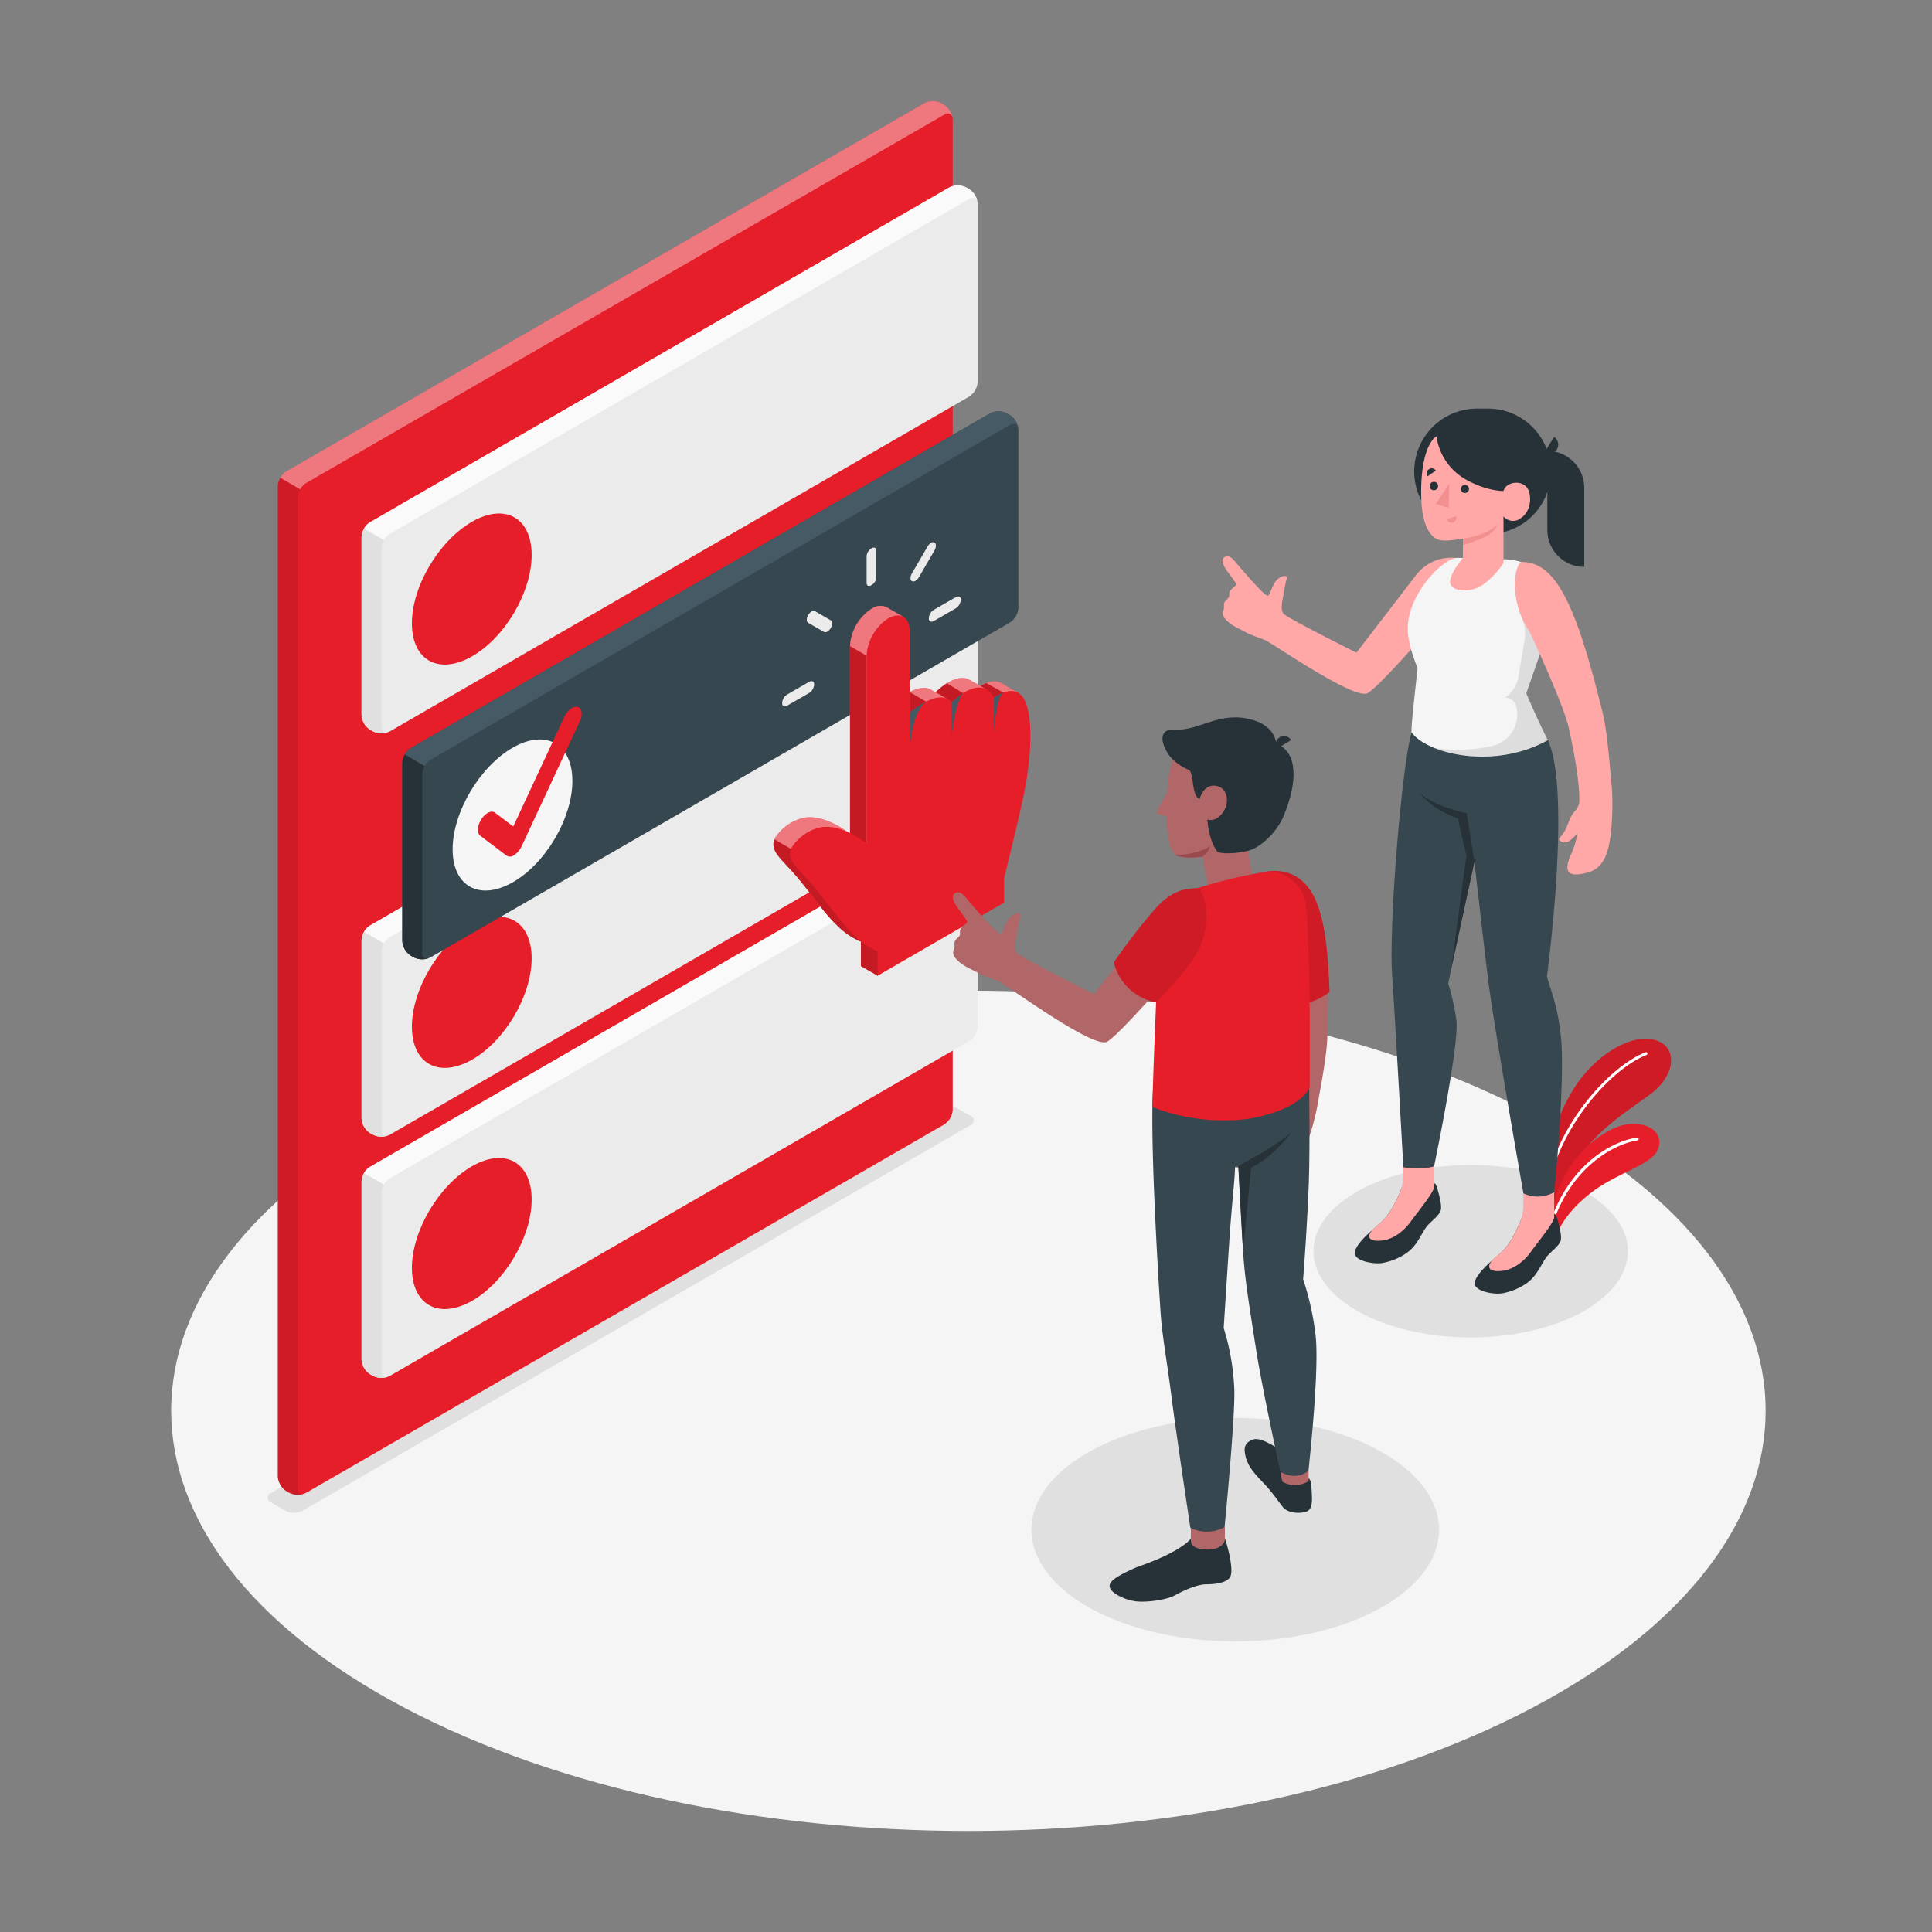
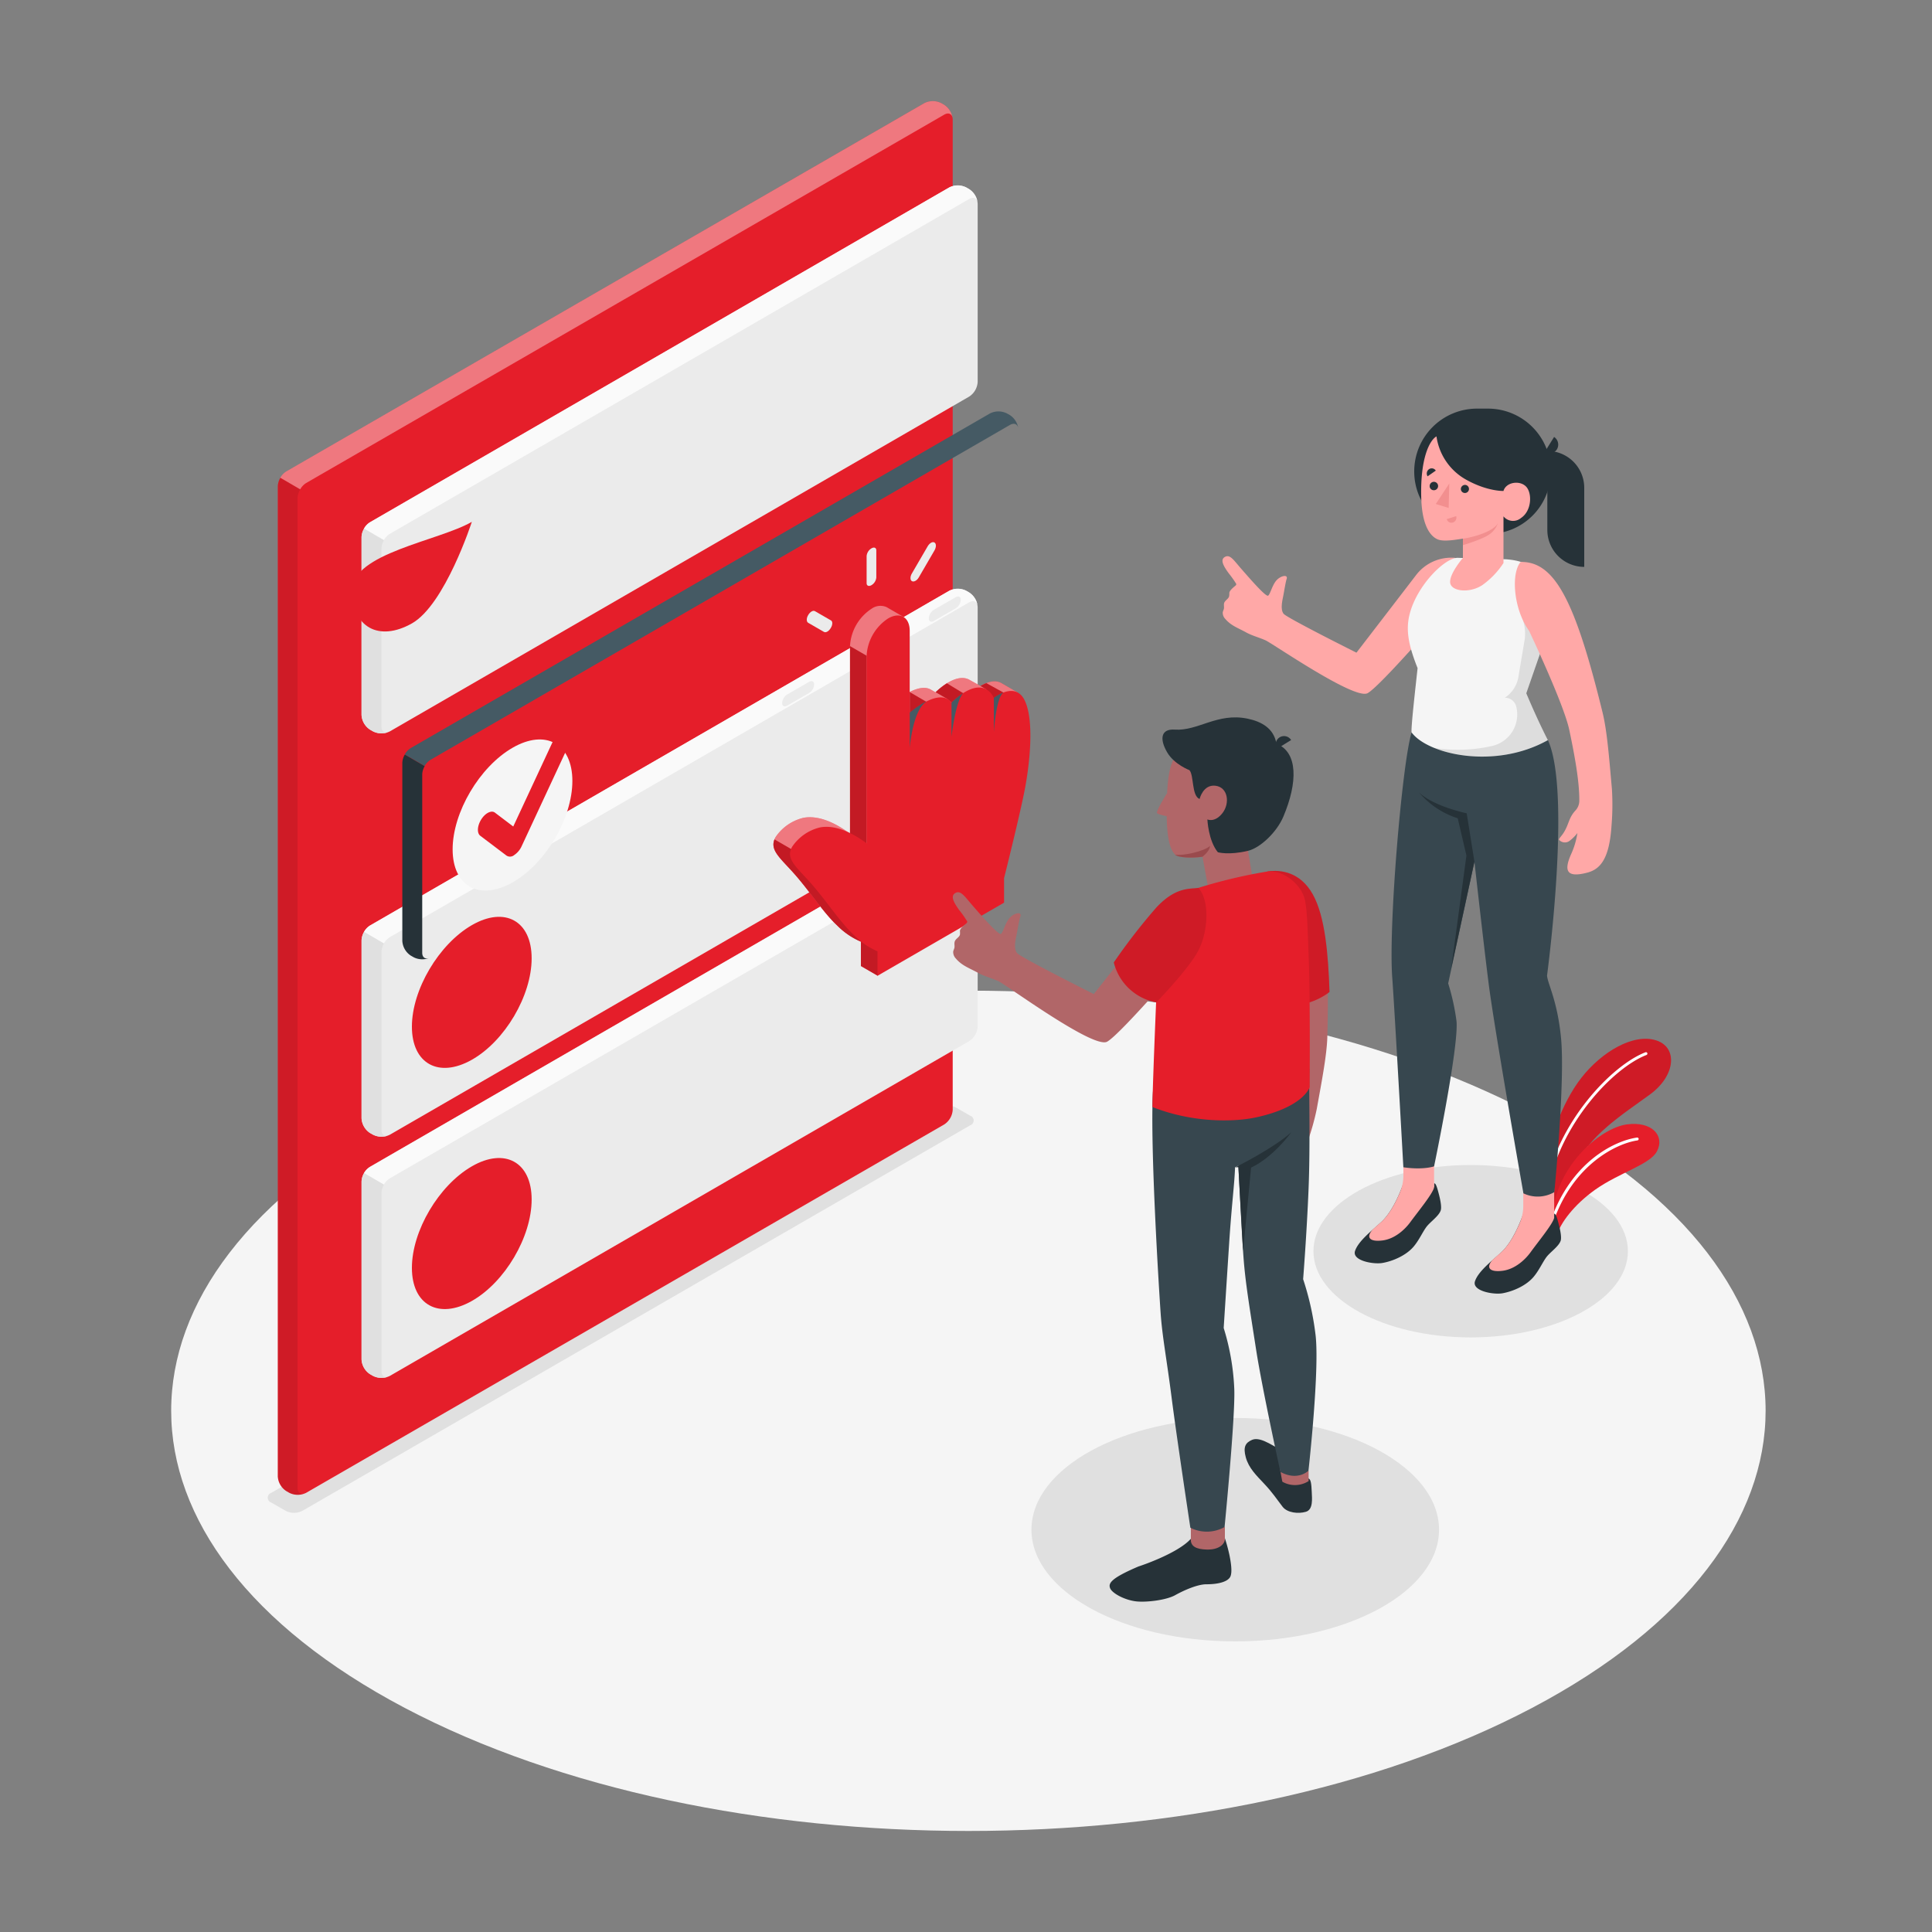
<svg xmlns="http://www.w3.org/2000/svg" viewBox="0 0 500 500">
  <rect x="0" y="0" width="500" height="500" fill="#808080" stroke="none" />
  <g id="freepik--Floor--inject-8">
    <path id="freepik--floor--inject-8" d="M104.74,442c80.57,42.47,211.2,42.47,291.77,0s80.58-111.31,0-153.77-211.2-42.47-291.78,0S24.16,399.51,104.74,442Z" style="fill:#f5f5f5" />
  </g>
  <g id="freepik--Shadow--inject-8">
    <path id="freepik--shadow--inject-8" d="M70.19,388.85,73.93,391a4.79,4.79,0,0,0,4.33,0l172.82-99.77a1.31,1.31,0,0,0,0-2.49l-3.71-2.12a4.79,4.79,0,0,0-4.33,0L70.19,386.35A1.32,1.32,0,0,0,70.19,388.85Z" style="fill:#e0e0e0" />
    <ellipse id="freepik--shadow--inject-8" cx="319.68" cy="395.88" rx="52.74" ry="28.91" style="fill:#e0e0e0" />
    <ellipse id="freepik--shadow--inject-8" cx="380.61" cy="323.81" rx="40.69" ry="22.31" style="fill:#e0e0e0" />
  </g>
  <g id="freepik--Plants--inject-8">
    <g id="freepik--plants--inject-8">
      <path d="M400.51,301.39c-.06-5.11,3.51-15.73,8.73-22.43s13.49-11.65,19.44-9.69c5.54,1.82,5,9.06-1.61,13.93s-16.61,11-19.46,19.34l-6.05,10.24Z" style="fill:#E51E2A" />
      <path d="M400.51,301.39c-.06-5.11,3.51-15.73,8.73-22.43s13.49-11.65,19.44-9.69c5.54,1.82,5,9.06-1.61,13.93s-16.61,11-19.46,19.34l-6.05,10.24Z" style="opacity:0.1" />
      <path d="M400.22,308.39a.38.38,0,0,0,.33-.31c3.21-17.48,17.15-31.82,25.55-35.05a.38.38,0,0,0,.22-.49.37.37,0,0,0-.48-.21c-8.57,3.29-22.77,17.87-26,35.62a.37.37,0,0,0,.3.43Z" style="fill:#fff" />
      <path d="M403,319.52c.79-2.88,4.24-7.66,9.86-11.65,6.23-4.4,14.15-6.49,15.94-9.88,2.15-4.08-1.31-7.86-7.75-7s-17.66,9.81-19.32,23.07Z" style="fill:#E51E2A" />
      <path d="M401.67,316.52a.38.38,0,0,0,.32-.25c5.16-15,16.5-20.38,21.77-21.13a.38.38,0,0,0,.32-.42.37.37,0,0,0-.42-.32c-5.83.83-17.1,6.31-22.38,21.63a.37.37,0,0,0,.23.47A.3.3,0,0,0,401.67,316.52Z" style="fill:#fff" />
    </g>
  </g>
  <g id="freepik--Tabs--inject-8">
    <g id="freepik--Tab--inject-8">
      <path d="M74.85,386.33l-.76-.44a4.86,4.86,0,0,1-2.2-3.8V125.83a4.89,4.89,0,0,1,2.2-3.81L239.21,26.7a4.87,4.87,0,0,1,4.4,0l.75.44a4.85,4.85,0,0,1,2.2,3.81V287.2a4.85,4.85,0,0,1-2.2,3.81L79.25,386.33A4.87,4.87,0,0,1,74.85,386.33Z" style="fill:#E51E2A" />
      <path d="M246.54,30.6c-.15-1.14-1.07-1.56-2.17-.93L79.24,125a4.54,4.54,0,0,0-1.55,1.64l-5.15-3A4.6,4.6,0,0,1,74.1,122L239.21,26.7a4.87,4.87,0,0,1,4.4,0l.76.44A5,5,0,0,1,246.54,30.6Z" style="fill:#fff;opacity:0.4" />
      <path d="M78.88,386.5a4.89,4.89,0,0,1-4-.17l-.77-.44a4.85,4.85,0,0,1-2.19-3.81V125.83a4.42,4.42,0,0,1,.64-2.16l5.15,3A4.61,4.61,0,0,0,77,128.8V385.06C77,386.32,77.84,386.91,78.88,386.5Z" style="opacity:0.1" />
    </g>
    <g id="freepik--tabs--inject-8">
      <g id="freepik--tab--inject-8">
        <path d="M96.52,293.65l-.76-.44a4.86,4.86,0,0,1-2.2-3.8V243.35a4.88,4.88,0,0,1,2.2-3.81l149.91-86.63a4.85,4.85,0,0,1,4.39,0l.76.44a4.85,4.85,0,0,1,2.2,3.81v46.06a4.83,4.83,0,0,1-2.2,3.8l-149.9,86.63A4.87,4.87,0,0,1,96.52,293.65Z" style="fill:#ebebeb" />
        <path d="M253,156.81c-.15-1.14-1.07-1.56-2.18-.93L100.91,242.52a4.54,4.54,0,0,0-1.55,1.64l-5.15-3a4.51,4.51,0,0,1,1.56-1.65l149.9-86.63a4.85,4.85,0,0,1,4.39,0l.76.44A4.93,4.93,0,0,1,253,156.81Z" style="fill:#fafafa" />
        <path d="M100.54,293.83a4.87,4.87,0,0,1-4-.18l-.78-.43a4.9,4.9,0,0,1-2.18-3.81V243.35a4.42,4.42,0,0,1,.64-2.16l5.15,3a4.61,4.61,0,0,0-.65,2.16v46.07C98.71,293.64,99.51,294.23,100.54,293.83Z" style="fill:#e0e0e0" />
        <path d="M122.11,239.43c8.55-4.94,15.48-1.1,15.48,8.58s-6.94,21.44-15.5,26.27-15.49,1-15.49-8.58S113.56,244.37,122.11,239.43Z" style="fill:#E51E2A" />
      </g>
      <g id="freepik--tab--inject-8">
        <path d="M96.52,356.07l-.76-.44a4.86,4.86,0,0,1-2.2-3.8V305.77a4.88,4.88,0,0,1,2.2-3.81l149.91-86.63a4.85,4.85,0,0,1,4.39,0l.76.44a4.84,4.84,0,0,1,2.2,3.81v46.06a4.83,4.83,0,0,1-2.2,3.8l-149.9,86.63A4.87,4.87,0,0,1,96.52,356.07Z" style="fill:#ebebeb" />
        <path d="M253,219.22c-.15-1.14-1.07-1.55-2.18-.92L100.91,304.94a4.59,4.59,0,0,0-1.55,1.63l-5.15-3A4.44,4.44,0,0,1,95.77,302l149.9-86.63a4.85,4.85,0,0,1,4.39,0l.76.44A4.91,4.91,0,0,1,253,219.22Z" style="fill:#fafafa" />
        <path d="M100.54,356.24a4.87,4.87,0,0,1-4-.17l-.78-.44a4.87,4.87,0,0,1-2.18-3.81V305.77a4.39,4.39,0,0,1,.64-2.16l5.15,3a4.68,4.68,0,0,0-.65,2.17v46.07C98.71,356.06,99.51,356.65,100.54,356.24Z" style="fill:#e0e0e0" />
        <path d="M122.11,301.85c8.55-4.94,15.48-1.1,15.48,8.58s-6.94,21.44-15.5,26.27-15.49,1-15.49-8.58S113.56,306.78,122.11,301.85Z" style="fill:#E51E2A" />
      </g>
      <g id="freepik--tab--inject-8">
        <path d="M96.52,189.27l-.76-.44a4.88,4.88,0,0,1-2.2-3.81V139a4.86,4.86,0,0,1,2.2-3.8L245.67,48.53a4.85,4.85,0,0,1,4.39,0l.76.44a4.83,4.83,0,0,1,2.2,3.8V98.83a4.85,4.85,0,0,1-2.2,3.81l-149.9,86.63A4.87,4.87,0,0,1,96.52,189.27Z" style="fill:#ebebeb" />
        <path d="M253,52.42c-.15-1.14-1.07-1.55-2.18-.92L100.91,138.14a4.43,4.43,0,0,0-1.55,1.63l-5.15-3a4.41,4.41,0,0,1,1.56-1.64l149.9-86.63a4.85,4.85,0,0,1,4.39,0l.76.44A4.91,4.91,0,0,1,253,52.42Z" style="fill:#fafafa" />
        <path d="M100.54,189.44a4.87,4.87,0,0,1-4-.17l-.78-.44A4.87,4.87,0,0,1,93.57,185V139a4.42,4.42,0,0,1,.64-2.17l5.15,3a4.64,4.64,0,0,0-.65,2.17V188C98.71,189.26,99.51,189.84,100.54,189.44Z" style="fill:#e0e0e0" />
-         <path d="M122.11,135.05c8.55-4.94,15.48-1.1,15.48,8.57s-6.94,21.44-15.5,26.28-15.49,1-15.49-8.58S113.56,140,122.11,135.05Z" style="fill:#E51E2A" />
+         <path d="M122.11,135.05s-6.94,21.44-15.5,26.28-15.49,1-15.49-8.58S113.56,140,122.11,135.05Z" style="fill:#E51E2A" />
      </g>
      <g id="freepik--tab--inject-8">
-         <path d="M107.06,247.75l-.76-.44a4.85,4.85,0,0,1-2.2-3.81V197.44a4.87,4.87,0,0,1,2.2-3.81L256.2,107a4.87,4.87,0,0,1,4.4,0l.76.43a4.89,4.89,0,0,1,2.2,3.81v46.06a4.88,4.88,0,0,1-2.2,3.81L111.45,247.75A4.85,4.85,0,0,1,107.06,247.75Z" style="fill:#37474f" />
        <path d="M263.54,110.9c-.15-1.14-1.07-1.56-2.18-.92L111.45,196.62a4.54,4.54,0,0,0-1.56,1.63l-5.14-3a4.49,4.49,0,0,1,1.55-1.65L256.2,107a4.87,4.87,0,0,1,4.4,0l.76.43A4.93,4.93,0,0,1,263.54,110.9Z" style="fill:#455a64" />
        <path d="M111.08,247.92a4.89,4.89,0,0,1-4-.17l-.77-.44a4.87,4.87,0,0,1-2.19-3.81V197.44a4.43,4.43,0,0,1,.65-2.16l5.14,3a4.59,4.59,0,0,0-.64,2.16v46.07C109.25,247.73,110,248.32,111.08,247.92Z" style="fill:#263238" />
        <path d="M132.65,193.52c8.55-4.93,15.48-1.09,15.48,8.58s-6.94,21.44-15.5,26.28-15.5,1-15.49-8.58S124.1,198.46,132.65,193.52Z" style="fill:#f5f5f5" />
        <path d="M133,221.35a1.68,1.68,0,0,1-1.9.09l-6.8-5.14c-.91-.69-.8-2.58.25-4.24s2.64-2.44,3.54-1.75l4.74,3.59L146,185.61c.82-1.77,2.39-3,3.51-2.65s1.36,2,.53,3.74L135,219a5.43,5.43,0,0,1-1.93,2.29Z" style="fill:#E51E2A" />
      </g>
    </g>
  </g>
  <g id="freepik--Hand--inject-8">
    <path d="M263.52,179.3l-4.35-2.51h0c-1.89-1.08-4.2,0-5.42.74L251,176h0c-3.29-2-7.87,2.17-8.89,3.16l-1.18-.67h0c-3.49-2.1-9.84,3.53-9.84,3.53V161l2.76-1.33-4.39-2.54h0l0,0h0a3.93,3.93,0,0,0-3.9.41h0a12.32,12.32,0,0,0-5.58,9.66v48.57c-4-3-8.28-4.8-12-4.13a12.08,12.08,0,0,0-7.26,5c-1.84,3.26,1.2,5.3,5.12,9.78s7.32,9.8,10.86,13.1a19.15,19.15,0,0,0,6.11,4.16V250l4.3,2.49,28.48-21.41v-6.33s4.06-16.22,5.36-23c1.25-6.52,2.4-16.93.25-22.33l2.33-.16Z" style="fill:#E51E2A" />
    <path d="M263.52,179.3l-4.35-2.51h0c-1.89-1.08-4.2,0-5.42.74L251,176h0c-3.29-2-7.87,2.17-8.89,3.16l-1.18-.67h0c-3.49-2.1-9.84,3.53-9.84,3.53V161l2.76-1.33-4.39-2.54h0l0,0h0a3.93,3.93,0,0,0-3.9.41h0a12.32,12.32,0,0,0-5.58,9.66v48.57c-4-3-8.28-4.8-12-4.13a12.08,12.08,0,0,0-7.26,5c-1.84,3.26,1.2,5.3,5.12,9.78s7.32,9.8,10.86,13.1a19.15,19.15,0,0,0,6.11,4.16V250l4.3,2.49,28.48-21.41v-6.33s4.06-16.22,5.36-23c1.25-6.52,2.4-16.93.25-22.33l2.33-.16Z" style="fill:#fff;opacity:0.4" />
    <path d="M231.41,235.12l-21.54-12.43-9.43-5.45c-1.2,2.94,1.71,5,5.39,9.21,3.89,4.45,7.32,9.8,10.86,13.1a19.15,19.15,0,0,0,6.11,4.16V250l4.3,2.49,6.29-4.73C232.58,242.42,231.41,235.12,231.41,235.12Z" style="fill:#E51E2A" />
    <polygon points="224.29 169.71 219.99 167.22 219.99 218.17 224.29 218.28 224.29 169.71" style="fill:#E51E2A" />
    <path d="M258.08,182.57l3.34-2.46c-.08-.22-.14-.44-.23-.65l1.22-.08-2.68-.12-4.47-2.47a10.61,10.61,0,0,0-1.51.75l1.4.81Z" style="fill:#E51E2A" />
    <path d="M246.25,181.84l3.13-2.38-4.32-2.62a19,19,0,0,0-2.91,2.3l3,1.74Z" style="fill:#E51E2A" />
    <polygon points="239.71 181.61 235.43 179.11 235.45 179.07 235.45 184.48 240.43 182.66 239.71 181.61" style="fill:#E51E2A" />
    <g style="opacity:0.15">
      <path d="M231.41,235.12l-21.54-12.43-9.43-5.45c-1.2,2.94,1.71,5,5.39,9.21,3.89,4.45,7.32,9.8,10.86,13.1a19.15,19.15,0,0,0,6.11,4.16V250l4.3,2.49,6.29-4.73C232.58,242.42,231.41,235.12,231.41,235.12Z" />
      <polygon points="224.29 169.71 219.99 167.22 219.99 218.17 224.29 218.28 224.29 169.71" />
      <path d="M258.08,182.57l3.34-2.46c-.08-.22-.14-.44-.23-.65l1.22-.08-2.68-.12-4.47-2.47a10.61,10.61,0,0,0-1.51.75l1.4.81Z" />
      <path d="M246.25,181.84l3.13-2.38-4.32-2.62a19,19,0,0,0-2.91,2.3l3,1.74Z" />
      <polygon points="239.71 181.61 235.43 179.11 235.45 179.07 235.45 184.48 240.43 182.66 239.71 181.61" />
    </g>
    <path d="M227.1,252.53V246.2A19.19,19.19,0,0,1,221,242c-3.54-3.3-7-8.66-10.86-13.1s-7-6.53-5.12-9.78a12.08,12.08,0,0,1,7.26-5c3.74-.67,8,1.16,12,4.13V169.71a12.32,12.32,0,0,1,5.57-9.66h0c3.08-1.78,5.58-.34,5.58,3.22v21.21s7.69-6.82,10.79-2.64c0,0,7.56-7.91,11-1.23,0,0,5.54-4.47,8,.72s1.3,16.17,0,22.95-5.37,23-5.37,23v6.33Z" style="fill:#E51E2A" />
    <path d="M235.45,193.59s.7-9.68,4.26-12l-.13,0a23.6,23.6,0,0,0-4.13,2.83v-.18a.21.21,0,0,0,0,.18Z" style="fill:#455a64" />
    <path d="M246.25,181.84v8.86s1-9.11,3-11.31A17.66,17.66,0,0,0,246.25,181.84Z" style="fill:#455a64" />
    <path d="M257.21,180.61h0v8.89s.54-8.95,2.47-10.27A9.71,9.71,0,0,0,257.21,180.61Z" style="fill:#455a64" />
    <path d="M225.54,151.44h0c-.7.4-1.26.17-1.26-.53v-7a2.6,2.6,0,0,1,1.26-2h0c.69-.4,1.25-.16,1.25.53v7A2.59,2.59,0,0,1,225.54,151.44Z" style="fill:#ebebeb" />
    <path d="M215,162.53h0c-.49.84-1.28,1.3-1.77,1l-4.07-2.35c-.49-.28-.49-1.2,0-2h0c.49-.85,1.28-1.31,1.77-1l4.07,2.35C215.53,160.76,215.53,161.68,215,162.53Z" style="fill:#ebebeb" />
    <path d="M210.69,177.06v.2a2.78,2.78,0,0,1-1.35,2.12l-5.56,3.21c-.74.43-1.35.18-1.35-.57v-.2a2.81,2.81,0,0,1,1.35-2.12l5.56-3.21C210.09,176.06,210.69,176.31,210.69,177.06Z" style="fill:#ebebeb" />
    <path d="M240.38,160.12v-.2a2.78,2.78,0,0,1,1.35-2.13l5.56-3.21c.74-.43,1.35-.17,1.35.57v.2a2.81,2.81,0,0,1-1.35,2.12l-5.56,3.21C241,161.11,240.38,160.86,240.38,160.12Z" style="fill:#ebebeb" />
    <path d="M236,150.4h0c-.49-.28-.49-1.19,0-2l4.07-7c.49-.85,1.28-1.31,1.77-1h0c.49.29.49,1.2,0,2.05l-4.07,7C237.32,150.23,236.52,150.69,236,150.4Z" style="fill:#ebebeb" />
  </g>
  <g id="freepik--character-2--inject-8">
    <path d="M394.22,315.22v-1.14c-.45,1.33-2.53,7.08-5.68,10-2.51,2.29-5.94,4.93-6.81,7.48s4.77,3.55,7.11,3.14c2.73-.49,6.25-2,8.17-4.39,1.35-1.66,2.21-3.62,3.17-4.93s3.18-2.75,3.71-4.26c.28-.83-.06-2.65-.46-4.18s-.77-2.95-1.25-2.82V315a6.32,6.32,0,0,1-4,1.34C397,316.34,394.21,316.1,394.22,315.22Z" style="fill:#263238" />
    <path d="M386.26,326.05c.78-.69,1.57-1.37,2.28-2,2.2-2,3.88-5.42,4.85-7.75a11,11,0,0,0,.83-4.19v-4.53h8v7.38h0v.2l0,0c-.38,1.65-4,6-6.11,8.92-1.39,1.92-4,4.36-7.19,4.79C385.85,329.27,384.32,328.32,386.26,326.05Z" style="fill:#ffa8a7" />
    <path d="M363.19,307.37v-1.14c-.45,1.34-2.54,7.09-5.69,10-2.51,2.29-5.94,4.94-6.81,7.49s4.77,3.55,7.11,3.13c2.73-.48,6.25-2,8.17-4.38,1.35-1.66,2.21-3.63,3.17-4.93s3.19-2.76,3.71-4.27c.28-.83-.06-2.64-.46-4.17s-.77-3-1.25-2.83v.87a6.29,6.29,0,0,1-4,1.35C366,308.49,363.18,308.26,363.19,307.37Z" style="fill:#263238" />
    <path d="M355.23,318.21c.77-.7,1.56-1.37,2.27-2,2.2-2,3.88-5.43,4.85-7.76a10.91,10.91,0,0,0,.84-4.18v-4.54h7.95v7.38h0v.2l0,0c-.38,1.66-4,6.05-6.11,8.92-1.39,1.92-4,4.37-7.19,4.79C354.81,321.42,353.28,320.48,355.23,318.21Z" style="fill:#ffa8a7" />
    <path d="M400.6,191.55c6.17,13.47-.23,60.94-.23,60.94.19,2.18,2.69,6.49,3.62,16.11,1.1,11.37-1.73,39.92-1.73,39.92a8.6,8.6,0,0,1-8,.32s-7.58-43-9-54.3C384,244.67,381.58,223,381.58,223l-6.79,31.5a59,59,0,0,1,2.15,9.74c.65,6.65-5.8,37.61-5.8,37.61s-2.74,1-7.95.24c0,0-2.28-41.09-2.88-49.1-1-13.45,2.56-55.43,5-63.39Z" style="fill:#37474f" />
    <path d="M381.58,223l-2-12.52s-8.48-1.75-12.32-5.37a21.88,21.88,0,0,0,10,6.66l2.25,9.64-3.93,29.17Z" style="fill:#263238" />
    <path d="M376.55,144.37a11.43,11.43,0,0,0-10.13,4.54c-3.18,4.16-15.37,20-15.37,20s-18-9-18.85-10.06-.38-3.22-.14-4.4.65-3.83.91-4.57c.46-1.29-1.45-.94-2.58.27s-1.62,3.57-2.19,4-4.83-4.51-6.91-6.88-3-4-4.43-3.05c-1,.7-.36,2.11,1.13,4.14a27.44,27.44,0,0,1,1.92,2.7c.17.36-.37.65-.59.85-.4.36-1.12,1-1.17,1.51a4.69,4.69,0,0,1-.06.92c-.19.68-1,1-1.26,1.66-.17.47,0,1-.08,1.51-.06.32-.24.61-.3.94a2.23,2.23,0,0,0,.67,1.74c1.45,1.74,3.44,2.4,5.35,3.46,1.59.88,3.23,1.26,5.06,2.07s23.05,15.53,26.41,13.67,20.7-22,20.7-22C379.64,149.08,376.55,144.37,376.55,144.37Z" style="fill:#ffa8a7" />
    <path d="M389.72,144.74h0c7.9.55,8.46,4.37,10.44,8.54a13.54,13.54,0,0,1,.37,10.2L395,179.42s2.58,6.24,5.58,12.13c-13.83,7.72-31.1,3.66-35.26-2-.18-1.2.89-10.54,1.55-16.64-2.44-6.11-3.08-10-2.05-14,1.91-7.5,9.31-14.8,12.59-14.54Z" style="fill:#f5f5f5" />
    <path d="M382.11,138.19h3.07A16.17,16.17,0,0,0,401.35,122h0a16.26,16.26,0,0,0-16.26-16.25H382.2A16.25,16.25,0,0,0,366,122h0A16.16,16.16,0,0,0,382.11,138.19Z" style="fill:#263238" />
    <path d="M410,146.71h0a9.56,9.56,0,0,1-9.55-9.55V116.7h0a9.55,9.55,0,0,1,9.55,9.56Z" style="fill:#263238" />
    <path d="M402.2,113.08l-2.39,3.84a2.2,2.2,0,0,0,3.12-.63A2.39,2.39,0,0,0,402.2,113.08Z" style="fill:#263238" />
    <path d="M371.76,112.93c-1.87,1.1-4.18,5.8-3.95,15.66.19,8.36,2.9,10.42,4.26,11s4,.23,6.53-.2v5s-3.52,4.09-3.3,6.39,5.09,2.84,8.39.6a21.51,21.51,0,0,0,5.41-5.67V133.63a3.19,3.19,0,0,0,4.53.43c2.82-1.87,2.93-6.5,1.29-8.16s-5.17-1.13-5.82,1.16c0,0-4.07.15-9.48-2.82A15.22,15.22,0,0,1,371.76,112.93Z" style="fill:#ffa8a7" />
    <path d="M378.07,126.49a1.05,1.05,0,1,0,1.11-1A1.09,1.09,0,0,0,378.07,126.49Z" style="fill:#263238" />
    <path d="M376.86,133.58l-2.44.77a1.26,1.26,0,0,0,1.58.88A1.34,1.34,0,0,0,376.86,133.58Z" style="fill:#f28f8f" />
    <path d="M369.46,123.27l2.12-1.48a1.24,1.24,0,0,0-1.76-.36A1.36,1.36,0,0,0,369.46,123.27Z" style="fill:#263238" />
    <path d="M370,125.73a1.06,1.06,0,0,0,1,1.14,1.09,1.09,0,1,0-1-1.14Z" style="fill:#263238" />
    <polygon points="375.08 125.13 374.91 131.46 371.58 130.43 375.08 125.13" style="fill:#f28f8f" />
    <path d="M378.6,139.41c2.69-.35,8.22-1.94,9.08-4.12a5.7,5.7,0,0,1-1.94,2.79c-1.65,1.41-7.14,3-7.14,3Z" style="fill:#f28f8f" />
    <path d="M386.18,193.05a8.35,8.35,0,0,0,6.22-10.19,3,3,0,0,0-2.94-2.29h0a8.08,8.08,0,0,0,3.46-5.15l1.68-10a11.54,11.54,0,0,0-.43-4.85l5.56-6.43,1,.71a13.82,13.82,0,0,1-.23,8.62L395,179.42s2.58,6.24,5.58,12.13a35.75,35.75,0,0,1-29.55,2A40.45,40.45,0,0,0,386.18,193.05Z" style="opacity:0.1" />
    <path d="M414.75,184.43c-7.18-29.35-12.49-39.14-21.21-39-2.55,3-1.84,12.24,2.18,17.82,0,0,9,18.93,10.41,25.66,1.25,5.91,2.68,13.35,2.59,18.43a3.71,3.71,0,0,1-1,2.42c-1.64,1.78-1.64,3.21-2.71,5.17-.83,1.54-1.74,2.12-1.48,2.46a2,2,0,0,0,2.7.2,10.25,10.25,0,0,0,2-2,20.39,20.39,0,0,1-1.62,5.45c-1.84,4.15-1.39,6.27,4.21,4.79,3.51-.93,5.72-3.85,6.25-12.3a65.1,65.1,0,0,0,.09-9.34C416.45,196.19,415.91,189.15,414.75,184.43Z" style="fill:#ffa8a7" />
  </g>
  <g id="freepik--character-1--inject-8">
    <path d="M343.51,268.34c.77-28.57-1.52-35.41-9.12-40.64l-2.95,16.55s3.46,19.5,3.09,26c-.32,5.71-.88,12.85-2.23,17.46a3.48,3.48,0,0,1-1.51,2c-1.94,1.21-2.72,2.45-4.18,4-1.14,1.2-2.11,1.49-2,1.87a1.89,1.89,0,0,0,2.41.86,13.61,13.61,0,0,0,2.74-1.49,17.4,17.4,0,0,1-2.81,4.83c-2.72,3.33-2.84,5.38,2.65,5.43,3.43,0,6.17-2.09,8.76-9.66a62.16,62.16,0,0,0,2.41-8.51C342.13,279.49,343.39,272.94,343.51,268.34Z" style="fill:#b16668" />
    <path d="M328,225.53c3.63-.53,8.56.23,11.75,5.93s4,15.51,4.33,25.26c0,0-6.33,5.29-13.93,2.69Z" style="fill:#E51E2A" />
    <path d="M328,225.53c3.63-.53,8.56.23,11.75,5.93s4,15.51,4.33,25.26c0,0-6.33,5.29-13.93,2.69Z" style="opacity:0.1" />
    <path d="M338.67,382.64c.57.22.72,1.32.81,3.5.06,1.65.42,4.54-1.52,5.11s-4.77.28-6-1.27c-1.55-2-2.59-3.66-4.8-6-1.92-2.06-4-4-4.76-6.86-.7-2.61-.12-3.74,1.66-4.5,2.44-1,6.29,2.37,8.2,2.9C333.9,376,338.09,382.42,338.67,382.64Z" style="fill:#263238" />
    <path d="M338.67,380.62v2.68a6.57,6.57,0,0,1-6.78.18c-.11-.26-.7-3.83-.7-3.83Z" style="fill:#b16668" />
    <path d="M317,398.09a44.32,44.32,0,0,1,1.18,4.37c.33,1.62.8,4.33.24,5.55s-2.78,2-6.22,2c-2.22,0-5.68,1.49-8.05,2.81s-7.55,1.91-10.14,1.61c-3.05-.36-6.21-2.13-6.71-3.4s.16-2.57,7.36-5.64c.07,0,10-3.26,13.48-7.1Z" style="fill:#263238" />
    <path d="M317,395.19s0,2,0,3.13-1.33,2.83-4.81,2.7c-2.44-.08-4.14-.74-4-2.75v-2.9Z" style="fill:#b16668" />
    <path d="M340.41,345.05a73.36,73.36,0,0,0-3.16-14s.95-12,1.41-23.46c.5-12.34,0-27.84.21-30.92,0,0-39.8-8-40.51,6.2s1.57,50.56,2,56.82,1.55,11.81,2.85,22,4.85,33.68,4.85,33.68a9.4,9.4,0,0,0,8.86-.18s2.8-28.51,2.51-35.74a61.8,61.8,0,0,0-2.74-15.77s.75-11.76,1.42-22,1.37-15.14,1.52-19.58l.86-.43s.87,17.64,1.34,23.91,1.47,12.27,3.28,23.9c1.58,10.1,6.26,31.45,6.26,31.45,4.54,2.46,7.26-.32,7.26-.32S341.64,353.81,340.41,345.05Z" style="fill:#37474f" />
    <path d="M319.67,302.11s9.66-4.76,14.49-9.05c0,0-4.49,6.32-10.38,9.12,0,0-2.09,21.92-2.08,21.48l-1.21-21.59Z" style="fill:#263238" />
    <polygon points="311.08 221.01 313.44 233.97 325.14 233.12 322.69 218.42 311.08 221.01" style="fill:#b16668" />
    <path d="M337.51,232.17c-1.16-3.52-5.63-7.36-10.1-6.53a132.64,132.64,0,0,0-19.6,4.89c-4.1,1.47-7.83,5-8.17,18.48,0,0-1.37,31.42-1.39,37.49,10.28,4.07,21,3.95,26.89,2.66,12.32-2.69,13.8-7.8,13.8-7.8s.16-22.59-.21-32.35C338.42,240.72,338.31,234.59,337.51,232.17Z" style="fill:#E51E2A" />
    <path d="M302.05,205.24s-3,4.74-2.61,5.19,2.63.81,2.63.81Z" style="fill:#b16668" />
    <path d="M310.29,192.15c-6.19,1.45-7.92,4.22-8.29,14.12-.38,10.34.75,13.56,2.14,14.92.93.92,6,1,8.58.21,3.19-1,10.4-3.7,13.68-9,3.86-6.2,4.73-14.5.37-17.81C320.63,190,312.81,191.55,310.29,192.15Z" style="fill:#b16668" />
    <path d="M311.21,221.72c2.1-1.69,1.91-2.78,1.91-2.78-1.5,1.41-7.08,2.61-9,2.25C304.91,222,308.54,222.12,311.21,221.72Z" style="fill:#9a4a4d" />
    <path d="M302.07,194.72c1.82,3.11,5.76,4.6,5.76,4.6,1.19,1.35.53,6.63,2.62,7.46,0,0,.9-3.84,4.13-3.43s3.78,4.53,1.79,7.08-3.9,1.64-3.9,1.64.22,5.45,2.71,8.49c0,0,2.77.83,7.8-.37,3.1-.73,7.41-4.72,9.16-8.87,3.72-8.8,3.81-16.64-1.8-18.86-.69-4-3.89-5.73-7.51-6.48-7.79-1.6-12.81,3.26-18.81,2.84C300.58,188.58,299.94,191.07,302.07,194.72Z" style="fill:#263238" />
    <path d="M330.47,193.8l3.67-2.28a2.16,2.16,0,1,0-3.67,2.28Z" style="fill:#263238" />
    <path d="M308.13,230.48s-5.82,1.08-8.86,5.68-16.2,21.1-16.2,21.1-18.92-9.47-19.85-10.6-.41-3.39-.15-4.64.68-4,1-4.8c.48-1.37-1.53-1-2.72.27s-1.71,3.76-2.3,4.19-5.1-4.75-7.28-7.25-3.21-4.25-4.68-3.22c-1.05.75-.37,2.23,1.19,4.37a24.15,24.15,0,0,1,2,2.84c.19.38-.39.69-.61.89-.43.38-1.18,1-1.24,1.6a5.26,5.26,0,0,1,0,1c-.21.71-1.09,1-1.34,1.74-.18.51,0,1.07-.08,1.6-.07.34-.25.64-.32,1a2.39,2.39,0,0,0,.71,1.84c1.53,1.83,3.63,2.53,5.64,3.64,1.67.93,3.4,1.33,5.33,2.19s24.61,17.62,28.15,15.67,21.68-23.15,21.68-23.15A14.65,14.65,0,0,0,308.13,230.48Z" style="fill:#b16668" />
    <path d="M310.16,229.8c-2.5.28-6-.18-10.91,5.08a153.17,153.17,0,0,0-11,14.2,13.91,13.91,0,0,0,11,10.33s8.58-8.79,11-13.64S313.1,233.06,310.16,229.8Z" style="fill:#E51E2A" />
    <path d="M310.16,229.8c-2.5.28-6-.18-10.91,5.08a153.17,153.17,0,0,0-11,14.2,13.91,13.91,0,0,0,11,10.33s8.58-8.79,11-13.64S313.1,233.06,310.16,229.8Z" style="opacity:0.1" />
  </g>
</svg>